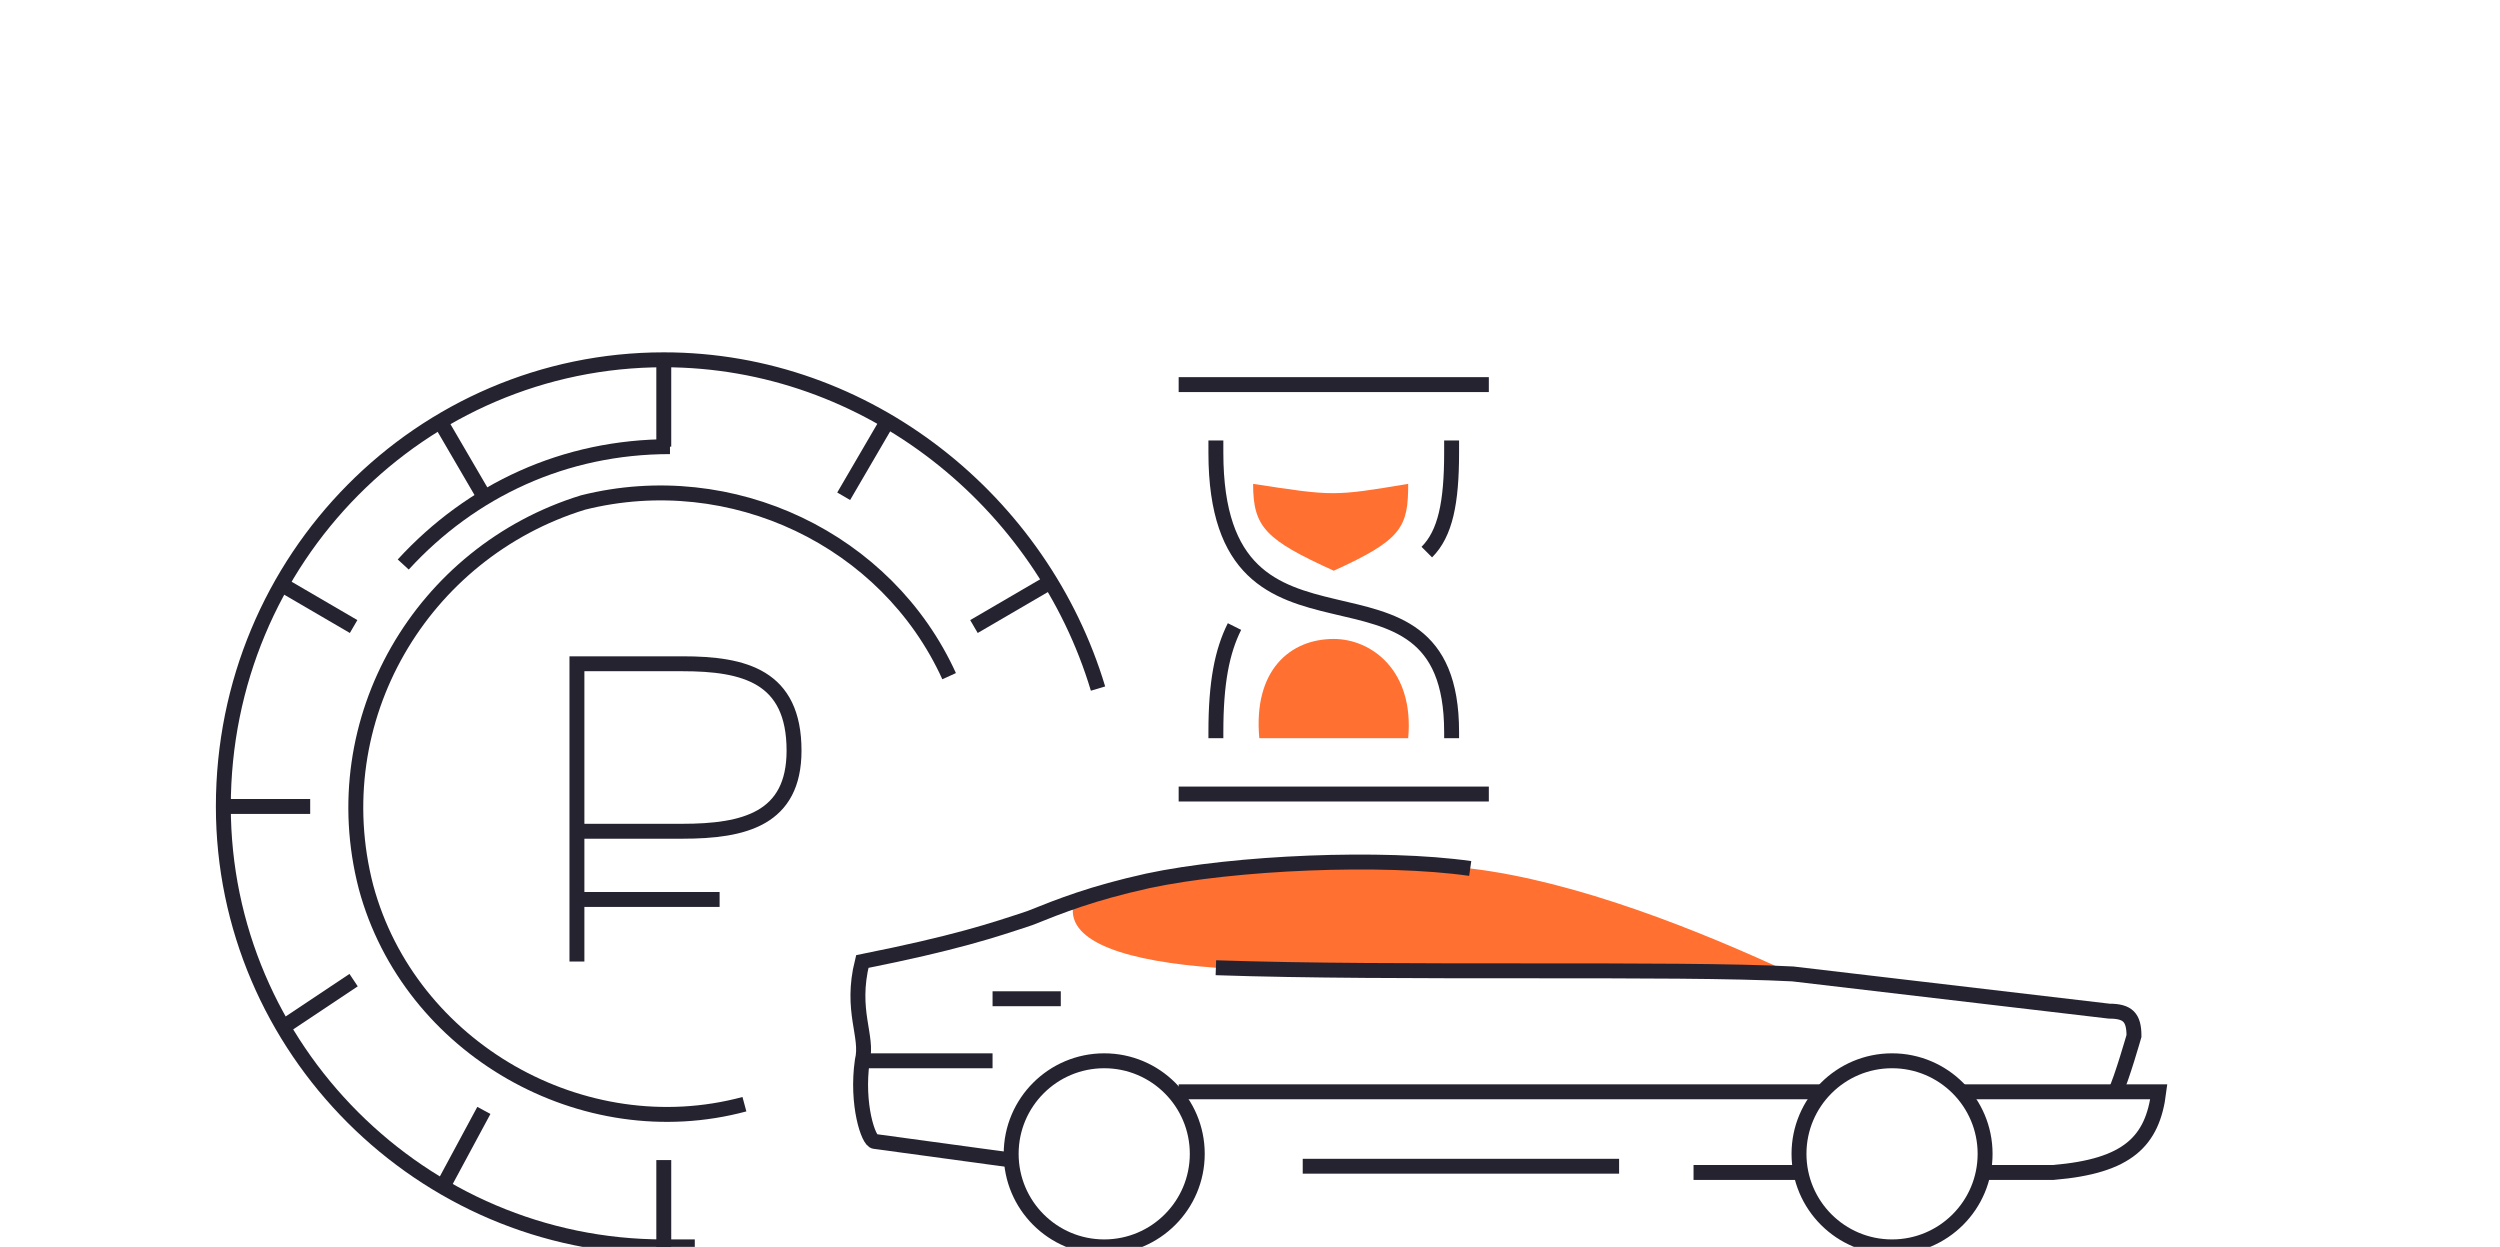
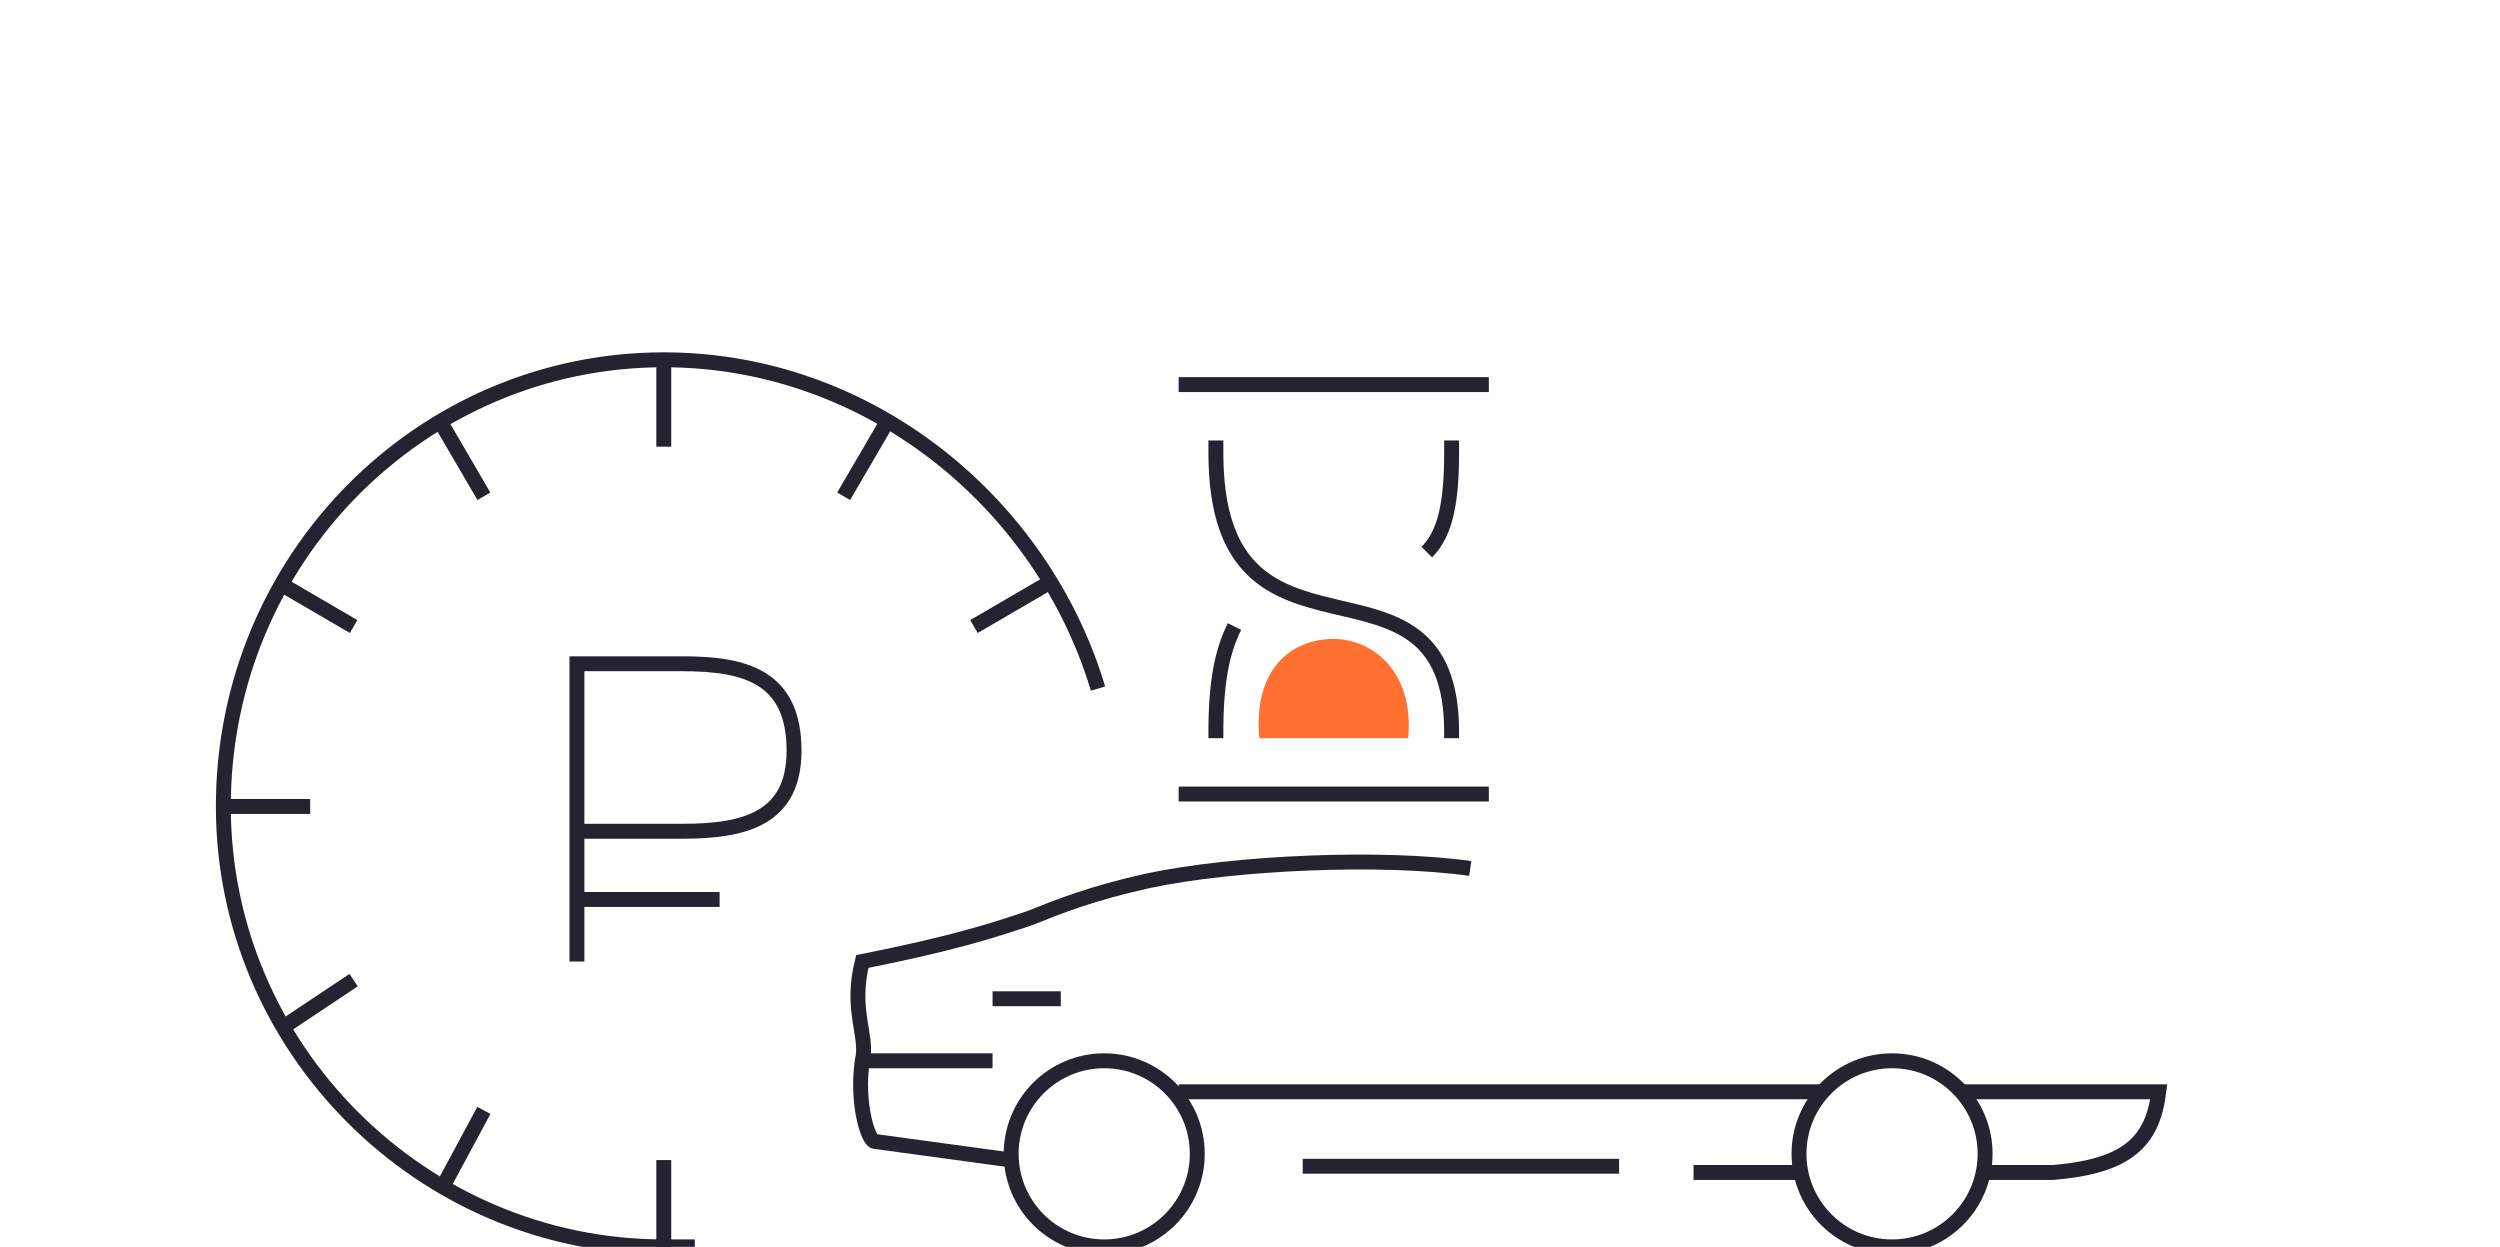
<svg xmlns="http://www.w3.org/2000/svg" xml:space="preserve" width="401px" height="200px" version="1.1" style="shape-rendering:geometricPrecision; text-rendering:geometricPrecision; image-rendering:optimizeQuality; fill-rule:evenodd; clip-rule:evenodd" viewBox="0 0 401 201">
  <defs>
    <style type="text/css">
   
    .str0 {stroke:#262331;stroke-width:2.406}
    .str1 {stroke:#262331;stroke-width:2.406}
    .fil1 {fill:none}
    .fil0 {fill:#FF7031}
   
  </style>
  </defs>
  <g id="Слой_x0020_1">
-     <path id="path2172" class="fil0" d="M288 157c-19,-1 -64,0 -93,-1 -14,-1 -24,-4 -23,-10 3,-2 7,-3 12,-4 14,-3 38,-4 52,-2 17,2 37,10 52,17z" />
    <g id="_1149040640">
      <path id="path2172_0" class="fil1 str0" d="M272 189l17 0m30 0l11 0c12,-1 16,-5 17,-13l-32 0m-22 0l-104 0m71 12l-51 0m-50 -17l-21 0" />
-       <path id="path2172_1" class="fil1 str0" d="M340 176c1,-2 3,-9 3,-9 0,-3 -1,-4 -4,-4l-51 -6c-19,-1 -64,0 -93,-1" />
      <path id="path2172_2" class="fil1 str0" d="M162 187l-22 -3c-1,0 -3,-6 -2,-13 1,-4 -2,-8 0,-16 15,-3 21,-5 27,-7 5,-2 10,-4 19,-6 14,-3 38,-4 52,-2" />
      <line id="path2172_3" class="fil1 str0" x1="170" y1="161" x2="159" y2="161" />
      <circle class="fil1 str0" cx="177" cy="186" r="15" />
      <circle class="fil1 str0" cx="304" cy="186" r="15" />
    </g>
-     <path class="fil1 str1" d="M119 178c-26,7 -54,-9 -61,-35 -7,-27 9,-54 35,-62 24,-6 49,6 59,28" />
    <path class="fil1 str0" d="M92 145l23 0m-23 -11l17 0c10,0 18,-2 18,-13 0,-12 -8,-14 -18,-14l-17 0 0 48" />
-     <path class="fil1 str0" d="M64 91c11,-12 26,-19 43,-19" />
    <path class="fil1 str0" d="M106 58l0 14m36 -4l-7 12m33 14l-12 7m-121 29l14 0m21 -62l7 12m-33 14l12 7m50 100l0 -14m-36 5l7 -13m-33 -13l12 -8" />
    <path class="fil1 str0" d="M111 201c-1,0 -3,0 -5,0 -39,0 -71,-32 -71,-71 0,-40 32,-72 71,-72 33,0 61,23 70,53" />
    <g id="_1148993600">
      <line class="fil1 str1" x1="239" y1="62" x2="189" y2="62" />
      <line class="fil1 str1" x1="239" y1="128" x2="189" y2="128" />
      <path class="fil0" d="M202 119c-1,-11 5,-16 12,-16 6,0 13,5 12,16l-12 0 -12 0z" />
-       <path class="fil0" d="M214 92c11,-5 12,-7 12,-14 -12,2 -12,2 -25,0 0,7 2,9 13,14z" />
      <path class="fil1 str1" d="M233 71l0 2c0,8 -1,13 -4,16m-34 -18l0 2c0,39 38,12 38,45l0 1m-38 0l0 -1c0,-8 1,-13 3,-17" />
    </g>
  </g>
</svg>